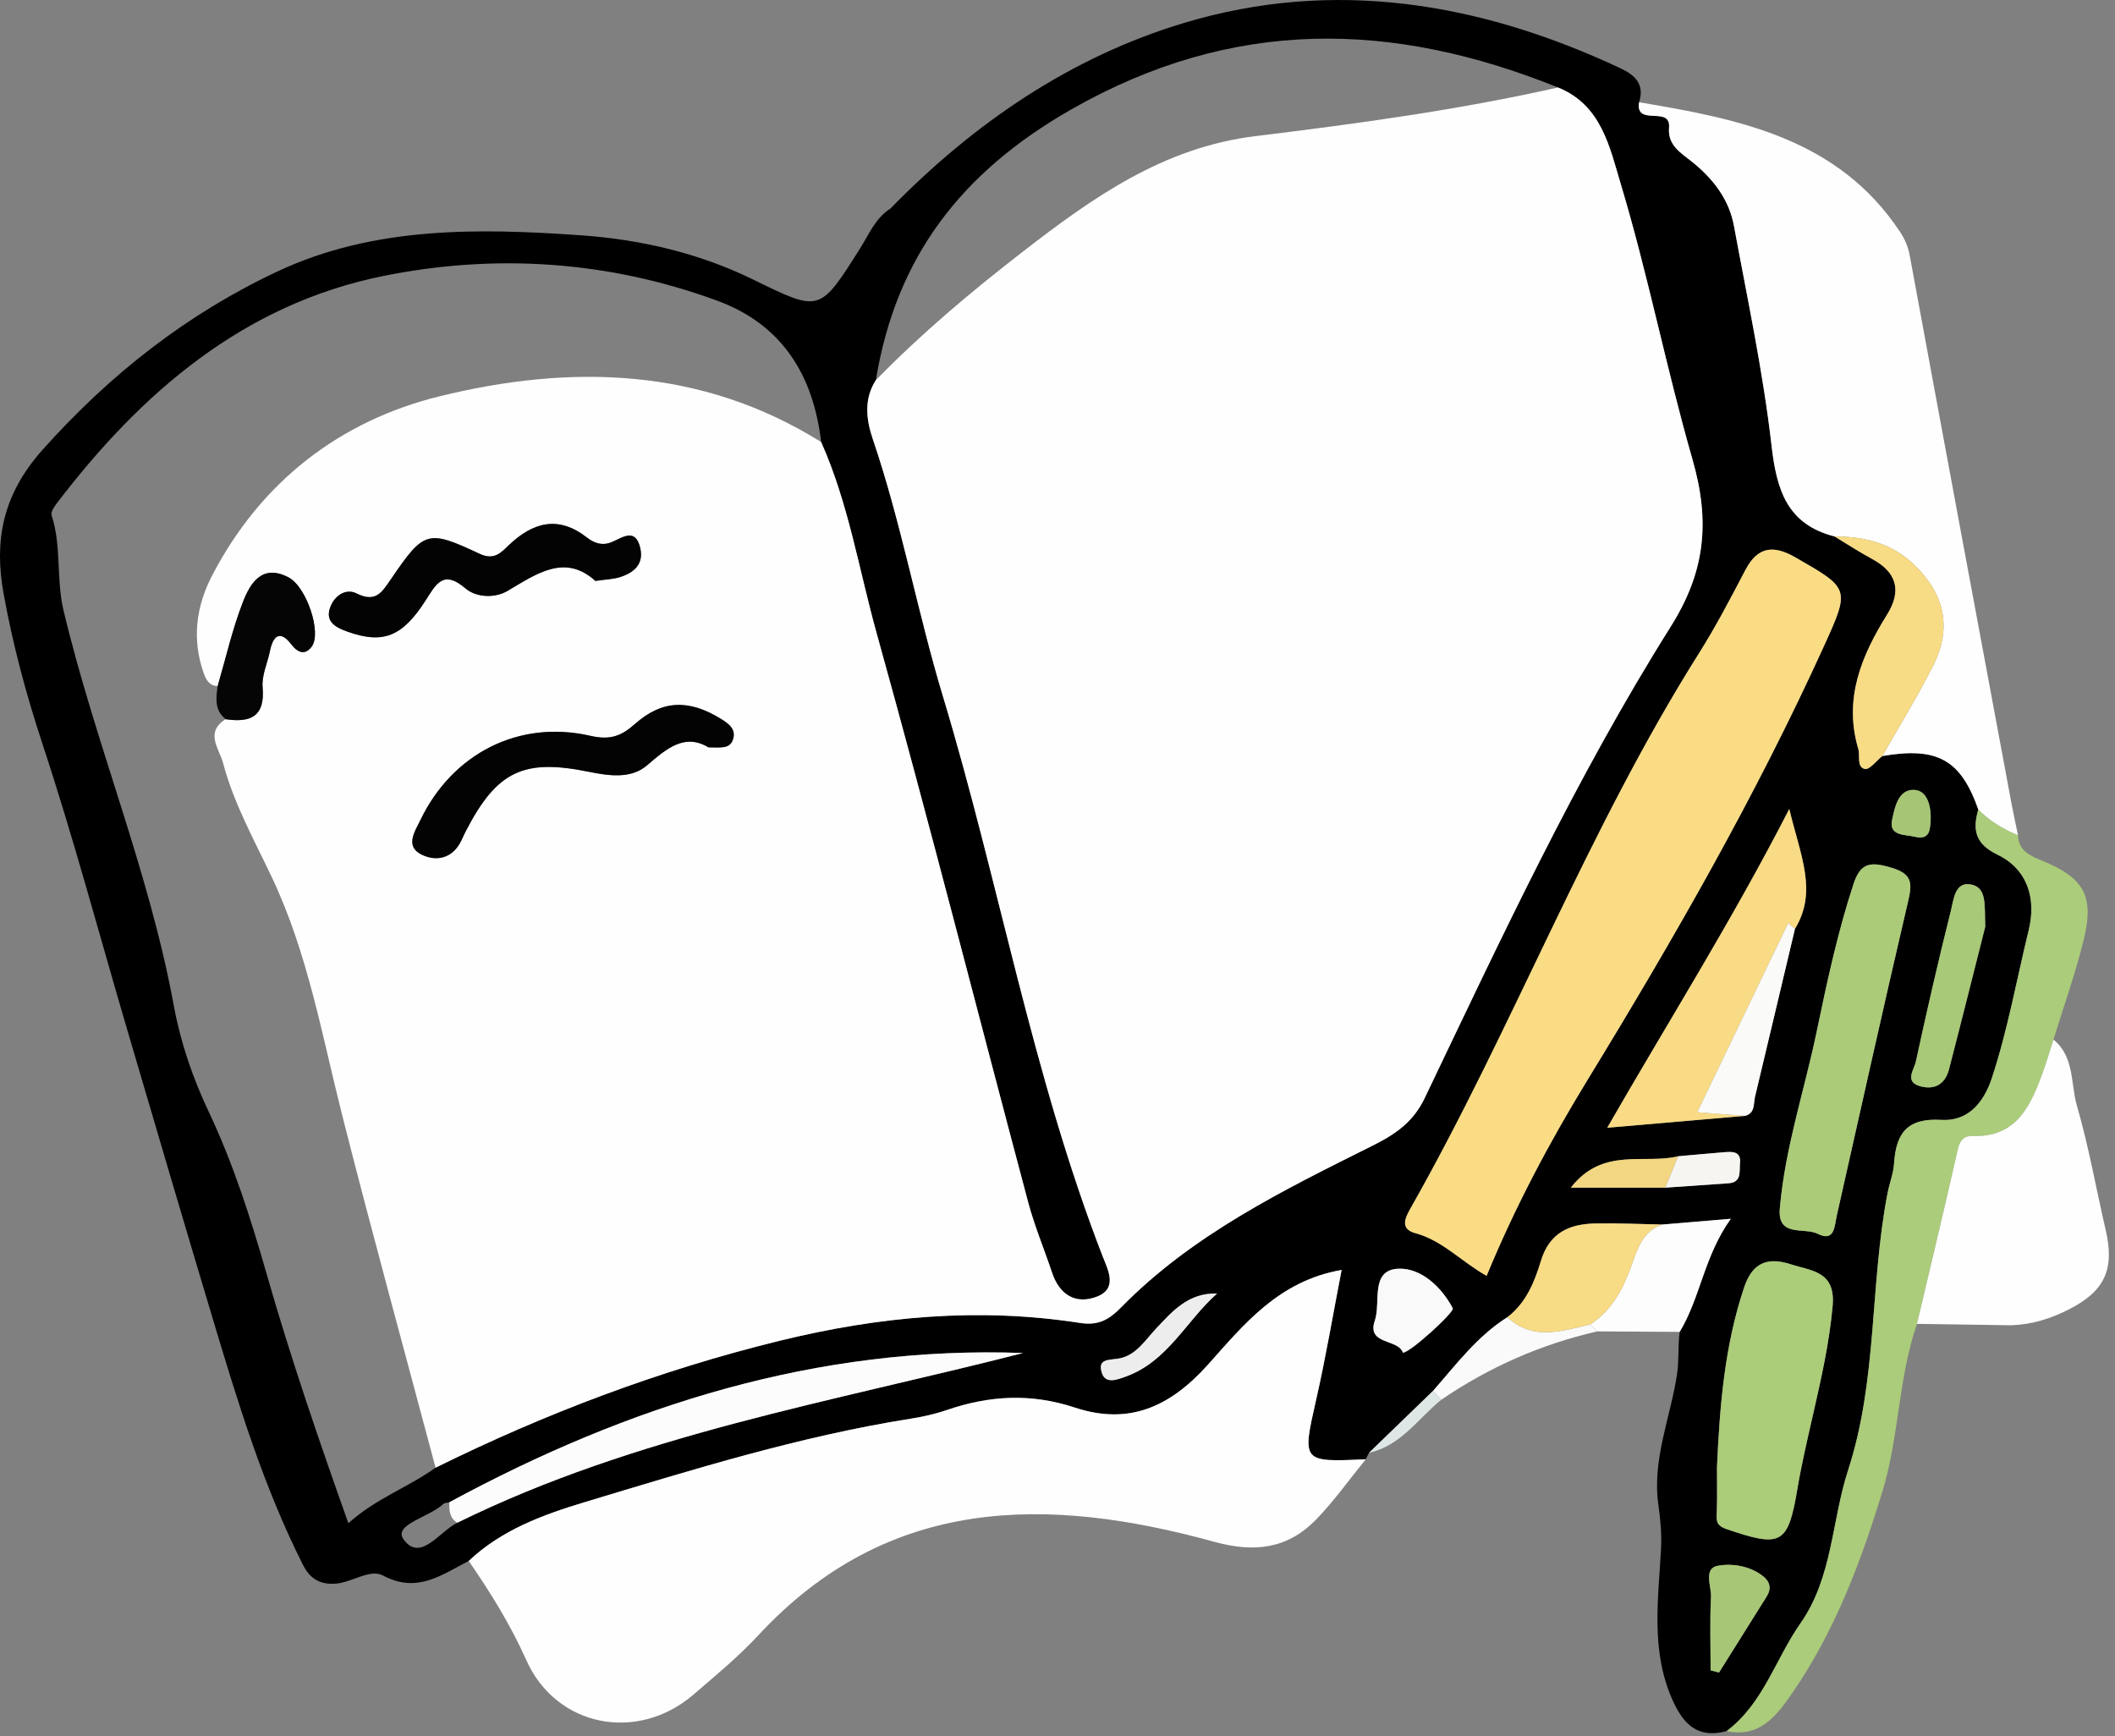
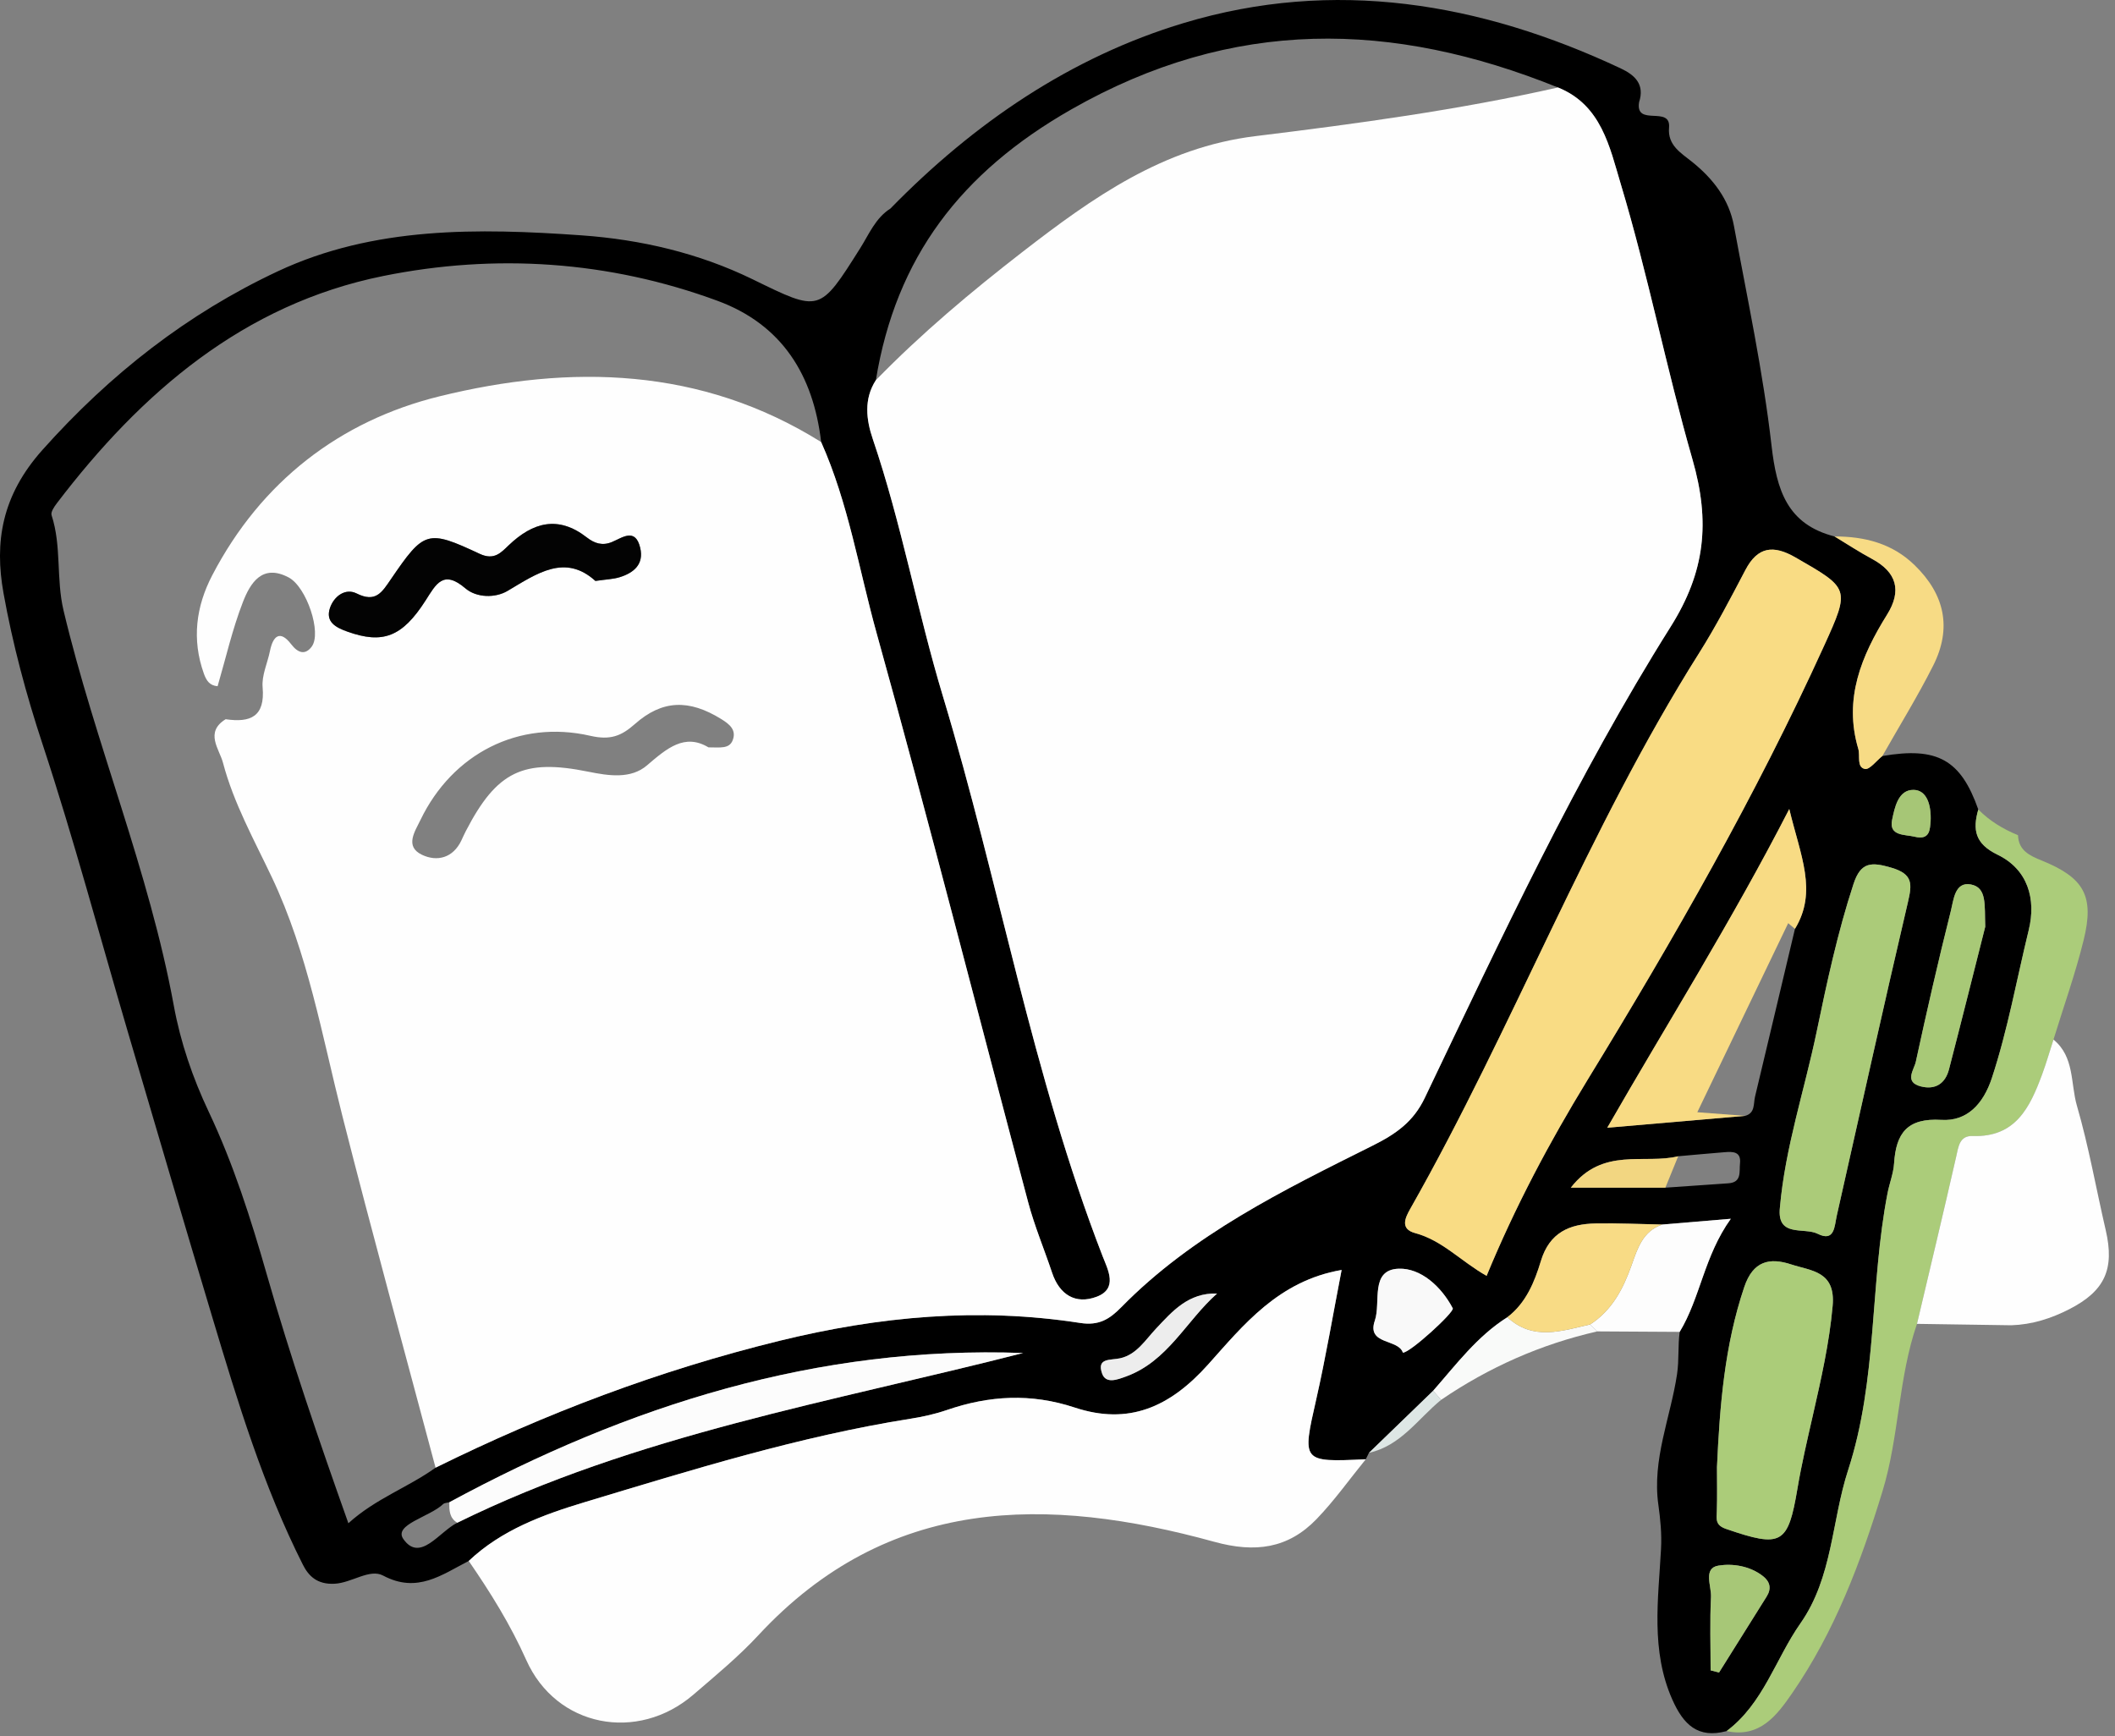
<svg xmlns="http://www.w3.org/2000/svg" width="100%" height="100%" viewBox="0 0 173 142" version="1.1" xml:space="preserve" style="fill-rule:evenodd;clip-rule:evenodd;stroke-linejoin:round;stroke-miterlimit:2;">
  <rect x="0" y="0" width="173" height="142" fill="#808080" stroke="none" />
  <g>
    <path d="M157.918,67.196c0.066,-1.351 -0.309,-2.562 -1.379,-2.587c-1.281,-0.03 -1.568,1.474 -1.773,2.46c-0.278,1.338 1.068,1.178 1.852,1.373c1.279,0.319 1.24,-0.669 1.3,-1.246m-58.365,38.609c-2.344,-0.072 -3.658,1.448 -5.009,2.889c-0.874,0.933 -1.581,2.111 -2.92,2.408c-0.79,0.176 -1.929,-0.053 -1.477,1.242c0.307,0.885 1.269,0.496 1.932,0.257c3.44,-1.235 4.94,-4.555 7.474,-6.796m40.37,30.824c0.23,0.059 0.46,0.118 0.689,0.177c1.297,-2.069 2.59,-4.14 3.89,-6.207c0.414,-0.657 0.288,-1.22 -0.299,-1.679c-1.079,-0.842 -2.498,-1.048 -3.645,-0.858c-1.27,0.21 -0.559,1.673 -0.604,2.565c-0.1,1.997 -0.031,4.001 -0.031,6.002m-25.174,-25.99c0.549,0.054 4.241,-3.323 4.082,-3.626c-0.941,-1.792 -2.622,-3.299 -4.416,-3.239c-2.384,0.08 -1.445,2.755 -1.958,4.244c-0.694,2.011 1.924,1.475 2.292,2.621m47.637,-34.837c-0.066,-1.766 0.158,-3.211 -1.18,-3.457c-1.314,-0.242 -1.408,1.269 -1.628,2.143c-1.033,4.1 -1.974,8.225 -2.87,12.357c-0.141,0.65 -0.985,1.667 0.419,2.021c1.183,0.299 1.993,-0.24 2.294,-1.395c1.061,-4.094 2.086,-8.197 2.965,-11.669m-16.795,22.968c-0.269,2.484 1.98,1.593 3.085,2.148c1.401,0.704 1.373,-0.629 1.567,-1.486c1.928,-8.547 3.819,-17.102 5.817,-25.633c0.347,-1.481 0.432,-2.303 -1.357,-2.826c-1.623,-0.475 -2.496,-0.484 -3.091,1.33c-1.301,3.962 -2.171,8.025 -3.016,12.091c-0.995,4.787 -2.572,9.451 -3.005,14.376m-5.148,21.231c0,1.2 0.026,2.402 -0.01,3.601c-0.021,0.653 -0.149,1.147 0.755,1.458c4.546,1.564 5.068,1.276 5.841,-3.318c0.337,-1.999 0.804,-3.979 1.253,-5.957c0.674,-2.964 1.348,-5.903 1.622,-8.966c0.257,-2.859 -1.753,-2.855 -3.386,-3.393c-1.775,-0.585 -3.123,-0.287 -3.841,1.842c-1.619,4.797 -2.007,9.738 -2.234,14.733m-18.844,-15.641c2.323,-5.633 5.133,-10.922 8.263,-16.041c7.043,-11.516 13.757,-23.213 19.352,-35.517c2.13,-4.683 2.066,-4.668 -2.359,-7.211c-1.785,-1.026 -3.077,-0.899 -4.088,1.033c-1.201,2.291 -2.398,4.596 -3.777,6.782c-9.148,14.505 -15.205,30.611 -23.641,45.482c-0.414,0.729 -0.843,1.64 0.408,1.975c2.22,0.593 3.748,2.312 5.842,3.497m-54.431,-68.201c-0.638,-5.458 -3.181,-9.604 -8.481,-11.556c-8.9,-3.278 -18.178,-3.88 -27.344,-2.027c-11.407,2.307 -19.788,9.524 -26.69,18.585c-0.217,0.283 -0.518,0.725 -0.434,0.98c0.831,2.536 0.359,5.191 0.983,7.81c2.596,10.889 6.992,21.267 9.015,32.306c0.553,3.017 1.549,5.914 2.85,8.665c2.027,4.285 3.453,8.767 4.749,13.299c1.95,6.819 4.245,13.519 6.681,20.375c2.235,-2.026 4.898,-2.936 7.131,-4.545c9.002,-4.446 18.297,-7.964 28.103,-10.372c8.207,-2.015 16.327,-2.755 24.627,-1.466c1.539,0.238 2.406,-0.318 3.356,-1.286c5.847,-5.958 13.249,-9.568 20.564,-13.22c1.936,-0.967 3.337,-1.966 4.261,-3.898c6.258,-13.083 12.382,-26.254 20.117,-38.549c2.82,-4.483 3.256,-8.561 1.779,-13.693c-2.139,-7.433 -3.626,-15.077 -5.858,-22.5c-0.911,-3.029 -1.584,-6.481 -5.138,-7.912c-13.542,-5.463 -26.589,-5.749 -39.814,1.796c-9.017,5.145 -14.341,12.1 -15.981,22.144c-1.006,1.554 -0.783,3.254 -0.253,4.814c2.35,6.911 3.644,14.112 5.744,21.067c4.588,15.189 7.297,30.911 13.051,45.765c0.429,1.107 1.289,2.662 -0.486,3.329c-1.72,0.647 -3.039,-0.158 -3.644,-1.97c-0.643,-1.924 -1.435,-3.806 -1.956,-5.761c-4.134,-15.512 -8.087,-31.073 -12.392,-46.537c-1.454,-5.224 -2.307,-10.641 -4.54,-15.643m75.575,55.114c0.837,-0.227 0.673,-0.984 0.812,-1.565c1.096,-4.576 2.18,-9.155 3.267,-13.732c1.872,-3.071 0.442,-5.997 -0.464,-9.802c-4.728,9.21 -9.887,17.359 -14.89,26.071c4.149,-0.358 7.712,-0.664 11.275,-0.972m-105.987,31.606c-0.172,0.048 -0.396,0.042 -0.51,0.151c-1.106,1.057 -4.089,1.674 -3.248,2.863c1.372,1.94 2.94,-0.618 4.405,-1.337c14.649,-7.218 30.665,-9.884 46.287,-13.886c-16.868,-0.609 -32.295,4.288 -46.934,12.209m100.514,-28.303c-2.756,0.691 -6.164,-0.799 -8.782,2.571l7.734,-0c1.717,-0.12 3.433,-0.243 5.15,-0.358c1.121,-0.074 0.883,-0.959 0.955,-1.628c0.104,-0.969 -0.573,-0.972 -1.245,-0.918c-1.271,0.102 -2.541,0.221 -3.812,0.333m-64.433,-77.52c6.799,-6.963 14.733,-12.392 24.007,-15.179c12.263,-3.687 24.243,-1.677 35.721,3.714c1.194,0.56 1.977,1.321 1.507,2.773c-0.324,2.039 2.616,0.226 2.452,2.077c-0.13,1.453 0.987,2.072 1.903,2.812c1.705,1.375 3.004,3.051 3.405,5.224c1.103,5.979 2.384,11.944 3.075,17.974c0.418,3.641 1.279,6.434 5.153,7.428c1.015,0.612 2.007,1.269 3.051,1.829c2.047,1.097 2.461,2.613 1.247,4.563c-2.105,3.38 -3.568,6.886 -2.358,10.977c0.171,0.579 -0.153,1.502 0.542,1.65c0.383,0.083 0.946,-0.678 1.428,-1.058c4.497,-0.772 6.414,0.297 7.849,4.374c-0.476,1.657 -0.272,2.802 1.573,3.696c2.477,1.201 3.175,3.615 2.552,6.164c-0.985,4.035 -1.709,8.131 -3.013,12.097c-0.704,2.142 -2.042,3.558 -4.125,3.432c-2.819,-0.17 -3.717,1.099 -3.877,3.563c-0.053,0.818 -0.376,1.615 -0.534,2.43c-1.453,7.49 -0.811,15.243 -3.225,22.654c-1.352,4.151 -1.258,8.765 -3.899,12.533c-2.045,2.917 -3.03,6.56 -6.042,8.814c-2.352,0.633 -3.532,-0.537 -4.439,-2.581c-1.779,-4.007 -1.144,-8.209 -0.924,-12.295c0.068,-1.269 -0.052,-2.462 -0.216,-3.632c-0.524,-3.716 0.99,-7.128 1.525,-10.67c0.179,-1.187 0.061,-2.328 0.218,-3.477c1.698,-2.806 1.991,-6.19 4.182,-9.251c-2.196,0.184 -3.902,0.328 -5.604,0.471c-1.815,-0.034 -3.633,-0.121 -5.45,-0.088c-2.133,0.038 -3.774,0.736 -4.48,3.067c-0.519,1.714 -1.215,3.439 -2.746,4.604c-2.466,1.556 -4.184,3.868 -6.067,6.013c-1.751,1.692 -3.502,3.385 -5.252,5.078c-0.087,0.175 -0.173,0.35 -0.259,0.524c-5.252,0.249 -5.218,0.232 -4.053,-4.902c0.785,-3.456 1.373,-6.957 2.076,-10.58c-5.173,0.892 -8.05,4.528 -10.919,7.732c-3.15,3.518 -6.521,4.974 -10.917,3.521c-3.571,-1.18 -6.984,-0.989 -10.456,0.205c-0.953,0.328 -1.954,0.55 -2.951,0.708c-9.105,1.442 -17.884,4.18 -26.675,6.829c-3.404,1.026 -6.799,2.269 -9.482,4.808c-2.199,1.124 -4.207,2.682 -7.001,1.195c-1.103,-0.587 -2.551,0.591 -3.964,0.667c-1.461,0.078 -2.15,-0.667 -2.599,-1.557c-3.247,-6.435 -5.33,-13.31 -7.392,-20.185c-2.335,-7.785 -4.627,-15.582 -6.921,-23.379c-2.314,-7.86 -4.419,-15.786 -6.985,-23.562c-1.342,-4.061 -2.443,-8.185 -3.189,-12.336c-0.752,-4.187 -0.153,-7.988 3.189,-11.729c5.542,-6.208 11.857,-11.14 19.241,-14.602c7.854,-3.682 16.394,-3.541 24.851,-2.943c4.853,0.344 9.599,1.452 13.99,3.593c5.516,2.689 5.453,2.773 8.811,-2.554c0.721,-1.144 1.245,-2.461 2.466,-3.233" style="fill-rule:nonzero;" />
    <path d="M38.34,127.681c2.683,-2.54 6.078,-3.782 9.482,-4.808c8.791,-2.65 17.57,-5.388 26.675,-6.83c0.997,-0.157 1.998,-0.379 2.951,-0.707c3.471,-1.194 6.885,-1.385 10.456,-0.205c4.396,1.454 7.767,-0.003 10.917,-3.522c2.869,-3.203 5.746,-6.838 10.919,-7.732c-0.703,3.624 -1.291,7.125 -2.076,10.581c-1.165,5.134 -1.2,5.151 4.053,4.903c-1.335,1.639 -2.565,3.378 -4.027,4.895c-2.331,2.417 -5.029,2.776 -8.36,1.859c-13.671,-3.765 -26.679,-3.811 -37.303,7.646c-1.627,1.754 -3.494,3.294 -5.314,4.858c-4.568,3.925 -11.212,2.664 -13.667,-2.836c-1.296,-2.902 -2.93,-5.523 -4.706,-8.102" style="fill:#fefefe;fill-rule:nonzero;" />
    <path d="M141.229,141.597c3.012,-2.254 3.997,-5.897 6.042,-8.814c2.641,-3.768 2.547,-8.382 3.899,-12.533c2.414,-7.411 1.772,-15.164 3.225,-22.654c0.158,-0.815 0.481,-1.612 0.534,-2.43c0.16,-2.464 1.058,-3.733 3.877,-3.563c2.083,0.126 3.421,-1.29 4.125,-3.432c1.304,-3.966 2.028,-8.062 3.013,-12.097c0.623,-2.549 -0.076,-4.963 -2.552,-6.164c-1.845,-0.894 -2.049,-2.039 -1.573,-3.698c0.926,0.943 2.035,1.605 3.248,2.106c0.04,1.241 0.941,1.665 1.911,2.058c3.49,1.415 4.352,2.894 3.455,6.529c-0.677,2.746 -1.634,5.424 -2.466,8.132c-0.31,0.955 -0.587,1.923 -0.935,2.864c-0.992,2.678 -2.16,5.141 -5.677,5.02c-1.087,-0.038 -1.164,0.889 -1.356,1.734c-1.034,4.551 -2.125,9.089 -3.196,13.631c-1.534,4.442 -1.454,9.215 -2.821,13.692c-1.776,5.818 -3.914,11.483 -7.391,16.522c-1.244,1.803 -2.644,3.682 -5.362,3.097" style="fill:#abcc7a;fill-rule:nonzero;" />
    <path d="M156.803,108.287c1.071,-4.543 2.162,-9.081 3.196,-13.632c0.193,-0.845 0.269,-1.772 1.356,-1.734c3.517,0.121 4.685,-2.343 5.677,-5.02c0.348,-0.941 0.625,-1.908 0.935,-2.865c1.732,1.403 1.39,3.587 1.918,5.407c0.97,3.341 1.57,6.788 2.358,10.184c0.736,3.174 -0.065,4.965 -2.971,6.455c-1.49,0.765 -3.058,1.265 -4.748,1.32c-2.574,-0.038 -5.147,-0.077 -7.721,-0.115" style="fill:#fefefe;fill-rule:nonzero;" />
    <path d="M135.967,100.162c1.706,-0.143 3.412,-0.287 5.608,-0.471c-2.191,3.062 -2.484,6.446 -4.182,9.252c-2.246,-0.013 -4.493,-0.027 -6.74,-0.04c-0.193,-0.189 -0.387,-0.379 -0.581,-0.569c1.787,-1.157 2.7,-2.911 3.386,-4.847c0.482,-1.357 0.914,-2.79 2.509,-3.325" style="fill:#fdfdfd;fill-rule:nonzero;" />
    <path d="M130.072,108.334c0.194,0.19 0.388,0.379 0.581,0.57c-4.617,1.05 -8.868,2.936 -12.777,5.6c-0.216,-0.25 -0.432,-0.498 -0.648,-0.747c1.883,-2.144 3.601,-4.456 6.068,-6.013c2.107,1.953 4.455,1.118 6.776,0.59" style="fill:#f9faf9;fill-rule:nonzero;" />
    <path d="M117.228,113.757c0.216,0.249 0.432,0.497 0.648,0.747c-1.89,1.548 -3.295,3.756 -5.9,4.332c1.75,-1.693 3.501,-3.386 5.252,-5.079" style="fill:#dee7e5;fill-rule:nonzero;" />
-     <path d="M165.067,68.318c-1.213,-0.502 -2.322,-1.163 -3.248,-2.106c-1.435,-4.075 -3.351,-5.143 -7.849,-4.372c1.395,-2.462 2.888,-4.875 4.159,-7.399c1.545,-3.067 0.949,-5.823 -1.534,-8.228c-1.825,-1.769 -4.078,-2.334 -6.535,-2.334c-3.874,-0.993 -4.735,-3.788 -5.152,-7.429c-0.692,-6.029 -1.973,-11.994 -3.076,-17.973c-0.401,-2.174 -1.7,-3.849 -3.404,-5.224c-0.917,-0.74 -2.034,-1.359 -1.905,-2.812c0.165,-1.851 -2.775,-0.038 -2.451,-2.077c8.171,1.369 16.235,2.939 21.318,10.56c0.424,0.635 0.685,1.24 0.824,1.995c2.745,14.903 5.523,29.801 8.299,44.698c0.168,0.904 0.369,1.801 0.554,2.701" style="fill:#fefefe;fill-rule:nonzero;" />
    <path d="M48.703,47.519c0.883,-0.129 1.449,-0.143 1.971,-0.302c1.169,-0.357 2.015,-1.065 1.691,-2.415c-0.4,-1.669 -1.468,-0.813 -2.316,-0.464c-0.794,0.327 -1.436,0.099 -2.046,-0.375c-2.341,-1.823 -4.413,-1.252 -6.397,0.643c-0.632,0.603 -1.184,1.25 -2.375,0.692c-4.277,-2.001 -4.538,-1.902 -7.259,2.084c-0.734,1.074 -1.243,1.941 -2.804,1.159c-0.922,-0.462 -1.855,0.236 -2.176,1.184c-0.393,1.159 0.497,1.609 1.423,1.939c2.887,1.03 4.478,0.449 6.394,-2.545c0.854,-1.332 1.436,-2.552 3.258,-0.995c0.905,0.774 2.436,0.811 3.452,0.208c2.424,-1.44 4.704,-3.055 7.184,-0.813m9.246,13.612c0.938,-0.004 1.712,0.152 1.989,-0.6c0.306,-0.831 -0.26,-1.293 -0.95,-1.719c-2.62,-1.62 -4.807,-1.581 -7.058,0.412c-1.112,0.987 -2.02,1.334 -3.64,0.963c-5.857,-1.342 -11.277,1.46 -13.891,6.868c-0.461,0.954 -1.311,2.178 0.11,2.86c1.234,0.592 2.557,0.277 3.242,-1.196c0.117,-0.251 0.23,-0.504 0.357,-0.749c2.531,-4.884 4.691,-5.927 10.014,-4.848c1.662,0.336 3.476,0.619 4.802,-0.52c1.627,-1.397 3.08,-2.638 5.025,-1.471m69.489,-53.975c3.555,1.43 4.228,4.882 5.139,7.911c2.232,7.423 3.719,15.067 5.858,22.5c1.477,5.132 1.041,9.211 -1.779,13.693c-7.735,12.295 -13.859,25.466 -20.117,38.549c-0.924,1.932 -2.325,2.931 -4.261,3.897c-7.316,3.653 -14.717,7.263 -20.564,13.221c-0.95,0.968 -1.817,1.525 -3.356,1.286c-8.3,-1.288 -16.42,-0.549 -24.627,1.466c-9.806,2.409 -19.101,5.926 -28.104,10.372c-2.549,-9.584 -5.182,-19.148 -7.62,-28.761c-1.671,-6.585 -2.822,-13.307 -5.765,-19.519c-1.456,-3.075 -3.132,-6.076 -4.003,-9.382c-0.293,-1.111 -1.514,-2.492 0.217,-3.559c2.018,0.295 3.239,-0.193 3.025,-2.619c-0.085,-0.963 0.401,-1.974 0.602,-2.967c0.253,-1.247 0.83,-1.727 1.73,-0.553c0.587,0.766 1.165,0.883 1.677,0.21c0.853,-1.121 -0.41,-4.896 -1.884,-5.671c-2.175,-1.143 -3.14,0.48 -3.74,2.023c-0.864,2.224 -1.394,4.579 -2.067,6.878c-0.647,-0.051 -0.919,-0.455 -1.125,-1.035c-0.996,-2.79 -0.644,-5.485 0.684,-8.035c3.985,-7.657 10.437,-12.634 18.577,-14.64c10.709,-2.637 21.413,-2.407 31.233,3.738c2.233,5.002 3.086,10.418 4.54,15.643c4.305,15.464 8.258,31.025 12.392,46.537c0.521,1.955 1.313,3.837 1.956,5.761c0.605,1.812 1.924,2.617 3.644,1.971c1.775,-0.668 0.916,-2.223 0.486,-3.33c-5.754,-14.854 -8.464,-30.576 -13.051,-45.765c-2.1,-6.955 -3.394,-14.156 -5.744,-21.067c-0.53,-1.56 -0.753,-3.26 0.253,-4.814c3.722,-3.818 7.784,-7.231 12.003,-10.497c5.731,-4.436 11.504,-8.539 19.027,-9.46c8.298,-1.017 16.593,-2.139 24.764,-3.982" style="fill:#fefefe;fill-rule:nonzero;" />
    <path d="M121.599,104.36c-2.094,-1.185 -3.622,-2.904 -5.842,-3.497c-1.251,-0.335 -0.822,-1.246 -0.408,-1.975c8.437,-14.87 14.493,-30.977 23.641,-45.482c1.379,-2.186 2.576,-4.491 3.777,-6.782c1.011,-1.932 2.303,-2.059 4.088,-1.033c4.425,2.543 4.489,2.528 2.359,7.211c-5.595,12.304 -12.309,24.001 -19.352,35.517c-3.13,5.119 -5.94,10.408 -8.263,16.041" style="fill:#f9dc84;fill-rule:nonzero;" />
    <path d="M140.443,120.001c0.227,-4.995 0.615,-9.936 2.234,-14.734c0.718,-2.128 2.067,-2.426 3.841,-1.841c1.633,0.538 3.643,0.534 3.386,3.394c-0.274,3.062 -0.948,6 -1.621,8.964c-0.451,1.979 -0.917,3.959 -1.254,5.958c-0.773,4.594 -1.296,4.882 -5.841,3.318c-0.905,-0.311 -0.776,-0.805 -0.756,-1.458c0.038,-1.199 0.011,-2.401 0.011,-3.601" style="fill:#abcc79;fill-rule:nonzero;" />
    <path d="M145.591,98.77c0.433,-4.925 2.01,-9.589 3.005,-14.376c0.845,-4.066 1.716,-8.129 3.016,-12.091c0.595,-1.814 1.468,-1.805 3.091,-1.33c1.789,0.522 1.704,1.345 1.357,2.826c-1.999,8.531 -3.889,17.086 -5.817,25.633c-0.193,0.858 -0.165,2.19 -1.567,1.486c-1.106,-0.555 -3.354,0.336 -3.085,-2.148" style="fill:#abcb79;fill-rule:nonzero;" />
    <path d="M142.743,91.273c-3.563,0.307 -7.126,0.614 -11.275,0.972c5.003,-8.712 10.162,-16.862 14.889,-26.071c0.907,3.805 2.337,6.73 0.465,9.804c-0.185,-0.154 -0.369,-0.31 -0.554,-0.466c-2.44,5.076 -4.881,10.153 -7.434,15.464c1.581,0.12 2.745,0.209 3.909,0.297" style="fill:#f8db84;fill-rule:nonzero;" />
    <path d="M36.756,122.879c14.639,-7.921 30.066,-12.817 46.934,-12.209c-15.622,4.002 -31.638,6.668 -46.287,13.886c-0.647,-0.393 -0.667,-1.027 -0.647,-1.677" style="fill:#fcfcfc;fill-rule:nonzero;" />
    <path d="M150.06,43.879c2.456,-0 4.71,0.565 6.535,2.334c2.484,2.405 3.079,5.161 1.534,8.229c-1.272,2.524 -2.764,4.936 -4.158,7.398c-0.483,0.38 -1.046,1.14 -1.429,1.059c-0.695,-0.149 -0.37,-1.072 -0.542,-1.65c-1.21,-4.091 0.253,-7.598 2.358,-10.978c1.214,-1.95 0.8,-3.466 -1.247,-4.563c-1.044,-0.56 -2.035,-1.216 -3.051,-1.829" style="fill:#f7db85;fill-rule:nonzero;" />
    <path d="M130.072,108.334c-2.321,0.528 -4.669,1.363 -6.776,-0.59c1.53,-1.165 2.227,-2.889 2.745,-4.603c0.706,-2.331 2.348,-3.029 4.48,-3.067c1.816,-0.033 3.635,0.054 5.449,0.088c-1.597,0.535 -2.031,1.968 -2.512,3.325c-0.686,1.936 -1.599,3.69 -3.386,4.847" style="fill:#f8db85;fill-rule:nonzero;" />
    <path d="M162.386,75.802c-0.88,3.472 -1.904,7.575 -2.966,11.669c-0.299,1.155 -1.11,1.694 -2.293,1.395c-1.404,-0.354 -0.559,-1.371 -0.419,-2.021c0.896,-4.132 1.837,-8.257 2.87,-12.357c0.221,-0.874 0.314,-2.386 1.628,-2.143c1.338,0.246 1.114,1.691 1.18,3.457" style="fill:#a8c977;fill-rule:nonzero;" />
-     <path d="M142.743,91.273c-1.164,-0.088 -2.328,-0.177 -3.909,-0.297c2.553,-5.311 4.994,-10.388 7.434,-15.464c0.185,0.156 0.369,0.312 0.554,0.466c-1.087,4.575 -2.171,9.154 -3.267,13.729c-0.139,0.582 0.025,1.339 -0.812,1.566" style="fill:#fafaf8;fill-rule:nonzero;" />
    <path d="M114.749,110.639c-0.368,-1.146 -2.986,-0.61 -2.292,-2.621c0.513,-1.489 -0.426,-4.164 1.958,-4.244c1.794,-0.06 3.475,1.447 4.416,3.239c0.16,0.303 -3.533,3.68 -4.082,3.626" style="fill:#f9f9f9;fill-rule:nonzero;" />
    <path d="M139.923,136.629c-0,-2.001 -0.068,-4.005 0.031,-6.002c0.044,-0.892 -0.666,-2.355 0.604,-2.565c1.147,-0.19 2.566,0.016 3.645,0.858c0.587,0.459 0.713,1.022 0.299,1.679c-1.299,2.067 -2.594,4.138 -3.889,6.207c-0.231,-0.059 -0.46,-0.118 -0.69,-0.177" style="fill:#a7c777;fill-rule:nonzero;" />
    <path d="M99.553,105.805c-2.534,2.241 -4.034,5.561 -7.474,6.796c-0.664,0.239 -1.624,0.628 -1.933,-0.257c-0.451,-1.295 0.688,-1.066 1.478,-1.242c1.339,-0.297 2.046,-1.475 2.92,-2.408c1.351,-1.441 2.665,-2.961 5.009,-2.889" style="fill:#ededed;fill-rule:nonzero;" />
    <path d="M136.222,97.147l-7.734,-0c2.617,-3.371 6.026,-1.881 8.783,-2.57c-0.35,0.856 -0.699,1.713 -1.049,2.57" style="fill:#f2d681;fill-rule:nonzero;" />
-     <path d="M136.222,97.147c0.35,-0.857 0.699,-1.714 1.049,-2.57c1.27,-0.113 2.54,-0.231 3.812,-0.334c0.671,-0.054 1.348,-0.051 1.244,0.919c-0.072,0.668 0.166,1.552 -0.955,1.627c-1.717,0.115 -3.433,0.238 -5.15,0.358" style="fill:#f6f5f2;fill-rule:nonzero;" />
    <path d="M157.918,67.196c-0.06,0.577 -0.021,1.565 -1.3,1.246c-0.784,-0.195 -2.13,-0.035 -1.852,-1.373c0.205,-0.986 0.492,-2.49 1.773,-2.46c1.07,0.025 1.445,1.236 1.379,2.587" style="fill:#a6c676;fill-rule:nonzero;" />
-     <path d="M57.949,61.131c-1.945,-1.167 -3.398,0.074 -5.025,1.471c-1.326,1.139 -3.14,0.856 -4.802,0.519c-5.323,-1.078 -7.483,-0.034 -10.014,4.849c-0.127,0.245 -0.24,0.498 -0.357,0.749c-0.685,1.473 -2.008,1.788 -3.242,1.196c-1.421,-0.682 -0.571,-1.906 -0.11,-2.861c2.614,-5.408 8.034,-8.209 13.891,-6.867c1.62,0.371 2.527,0.024 3.64,-0.962c2.251,-1.994 4.438,-2.033 7.058,-0.413c0.69,0.426 1.256,0.889 0.95,1.719c-0.277,0.752 -1.051,0.596 -1.989,0.6" style="fill:#030303;fill-rule:nonzero;" />
    <path d="M48.703,47.519c-2.48,-2.242 -4.76,-0.627 -7.184,0.813c-1.016,0.603 -2.547,0.566 -3.452,-0.208c-1.822,-1.557 -2.404,-0.337 -3.258,0.995c-1.916,2.994 -3.507,3.575 -6.394,2.545c-0.926,-0.33 -1.816,-0.78 -1.423,-1.939c0.321,-0.948 1.254,-1.646 2.176,-1.184c1.561,0.782 2.07,-0.085 2.804,-1.159c2.721,-3.986 2.982,-4.085 7.259,-2.084c1.191,0.558 1.743,-0.089 2.375,-0.692c1.984,-1.895 4.056,-2.466 6.397,-0.643c0.61,0.474 1.252,0.702 2.046,0.375c0.848,-0.349 1.916,-1.205 2.316,0.464c0.324,1.35 -0.522,2.058 -1.691,2.415c-0.522,0.159 -1.088,0.173 -1.971,0.302" style="fill:#030303;fill-rule:nonzero;" />
-     <path d="M18.457,58.83c-0.913,-0.731 -0.794,-1.714 -0.657,-2.699c0.672,-2.299 1.201,-4.654 2.066,-6.878c0.6,-1.544 1.565,-3.166 3.74,-2.023c1.474,0.774 2.737,4.55 1.884,5.671c-0.512,0.673 -1.09,0.556 -1.677,-0.21c-0.9,-1.174 -1.477,-0.694 -1.73,0.552c-0.201,0.995 -0.687,2.004 -0.602,2.968c0.214,2.426 -1.007,2.913 -3.024,2.619" style="fill:#050505;fill-rule:nonzero;" />
  </g>
</svg>